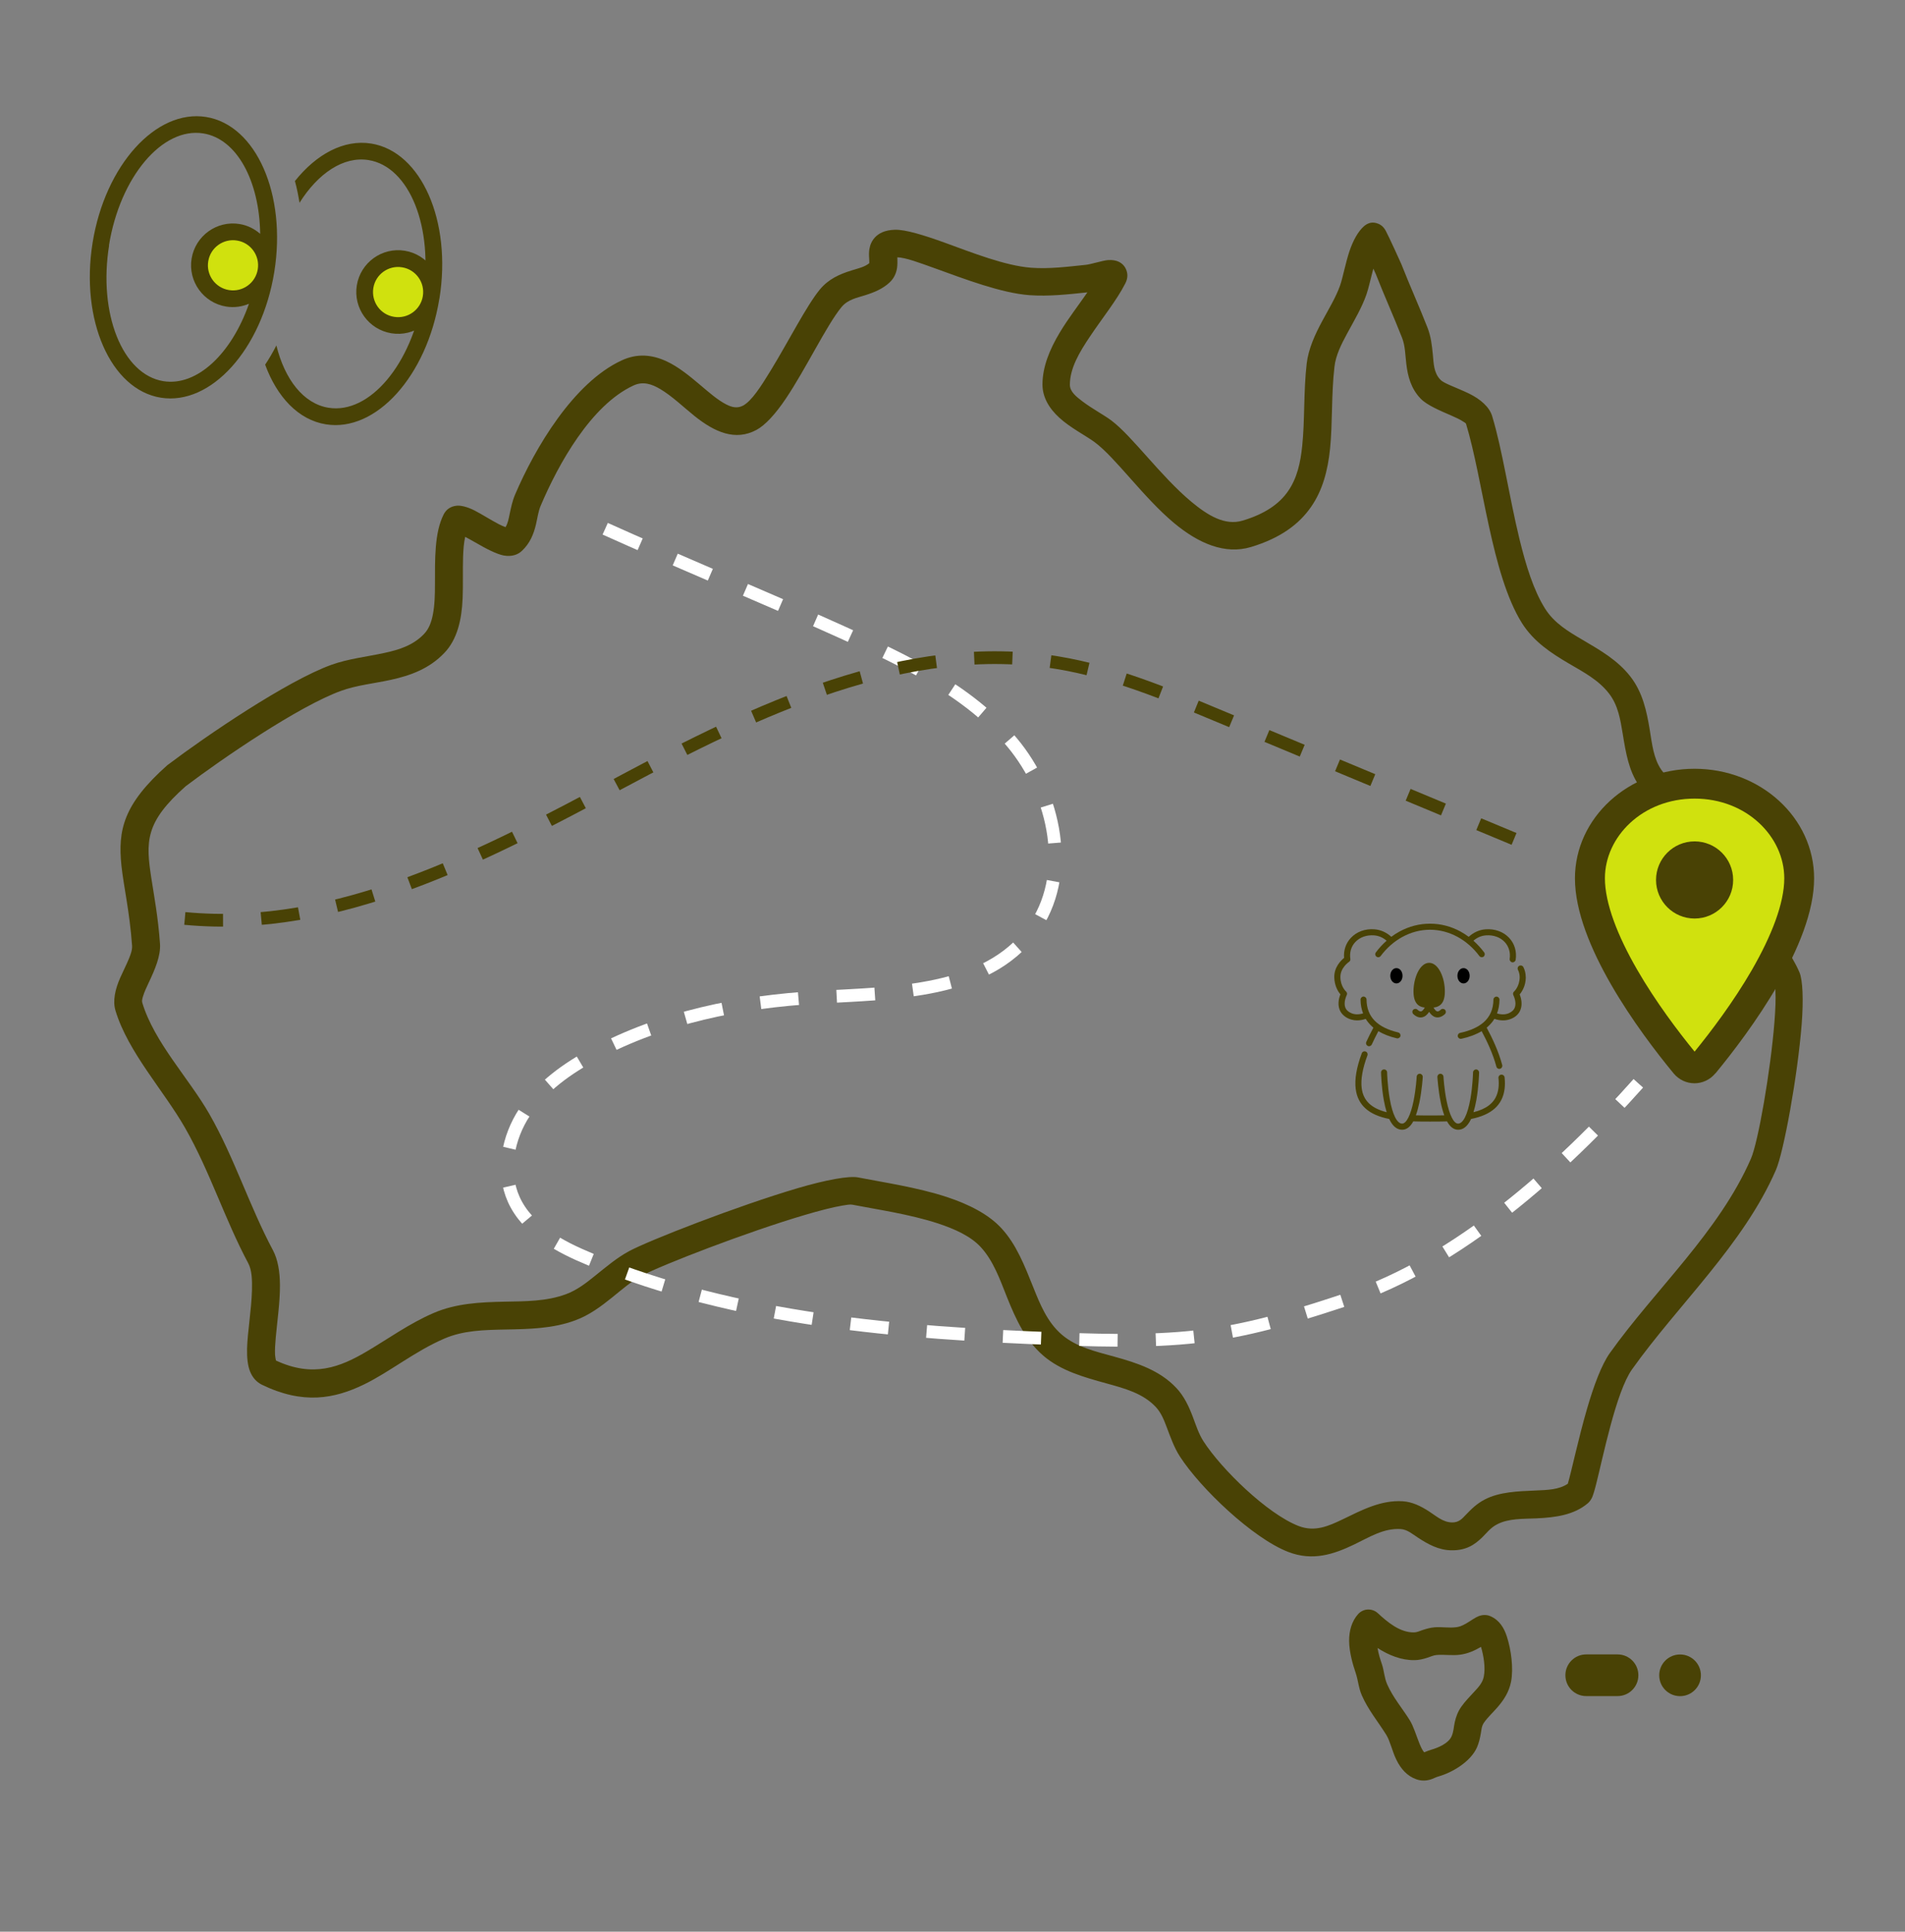
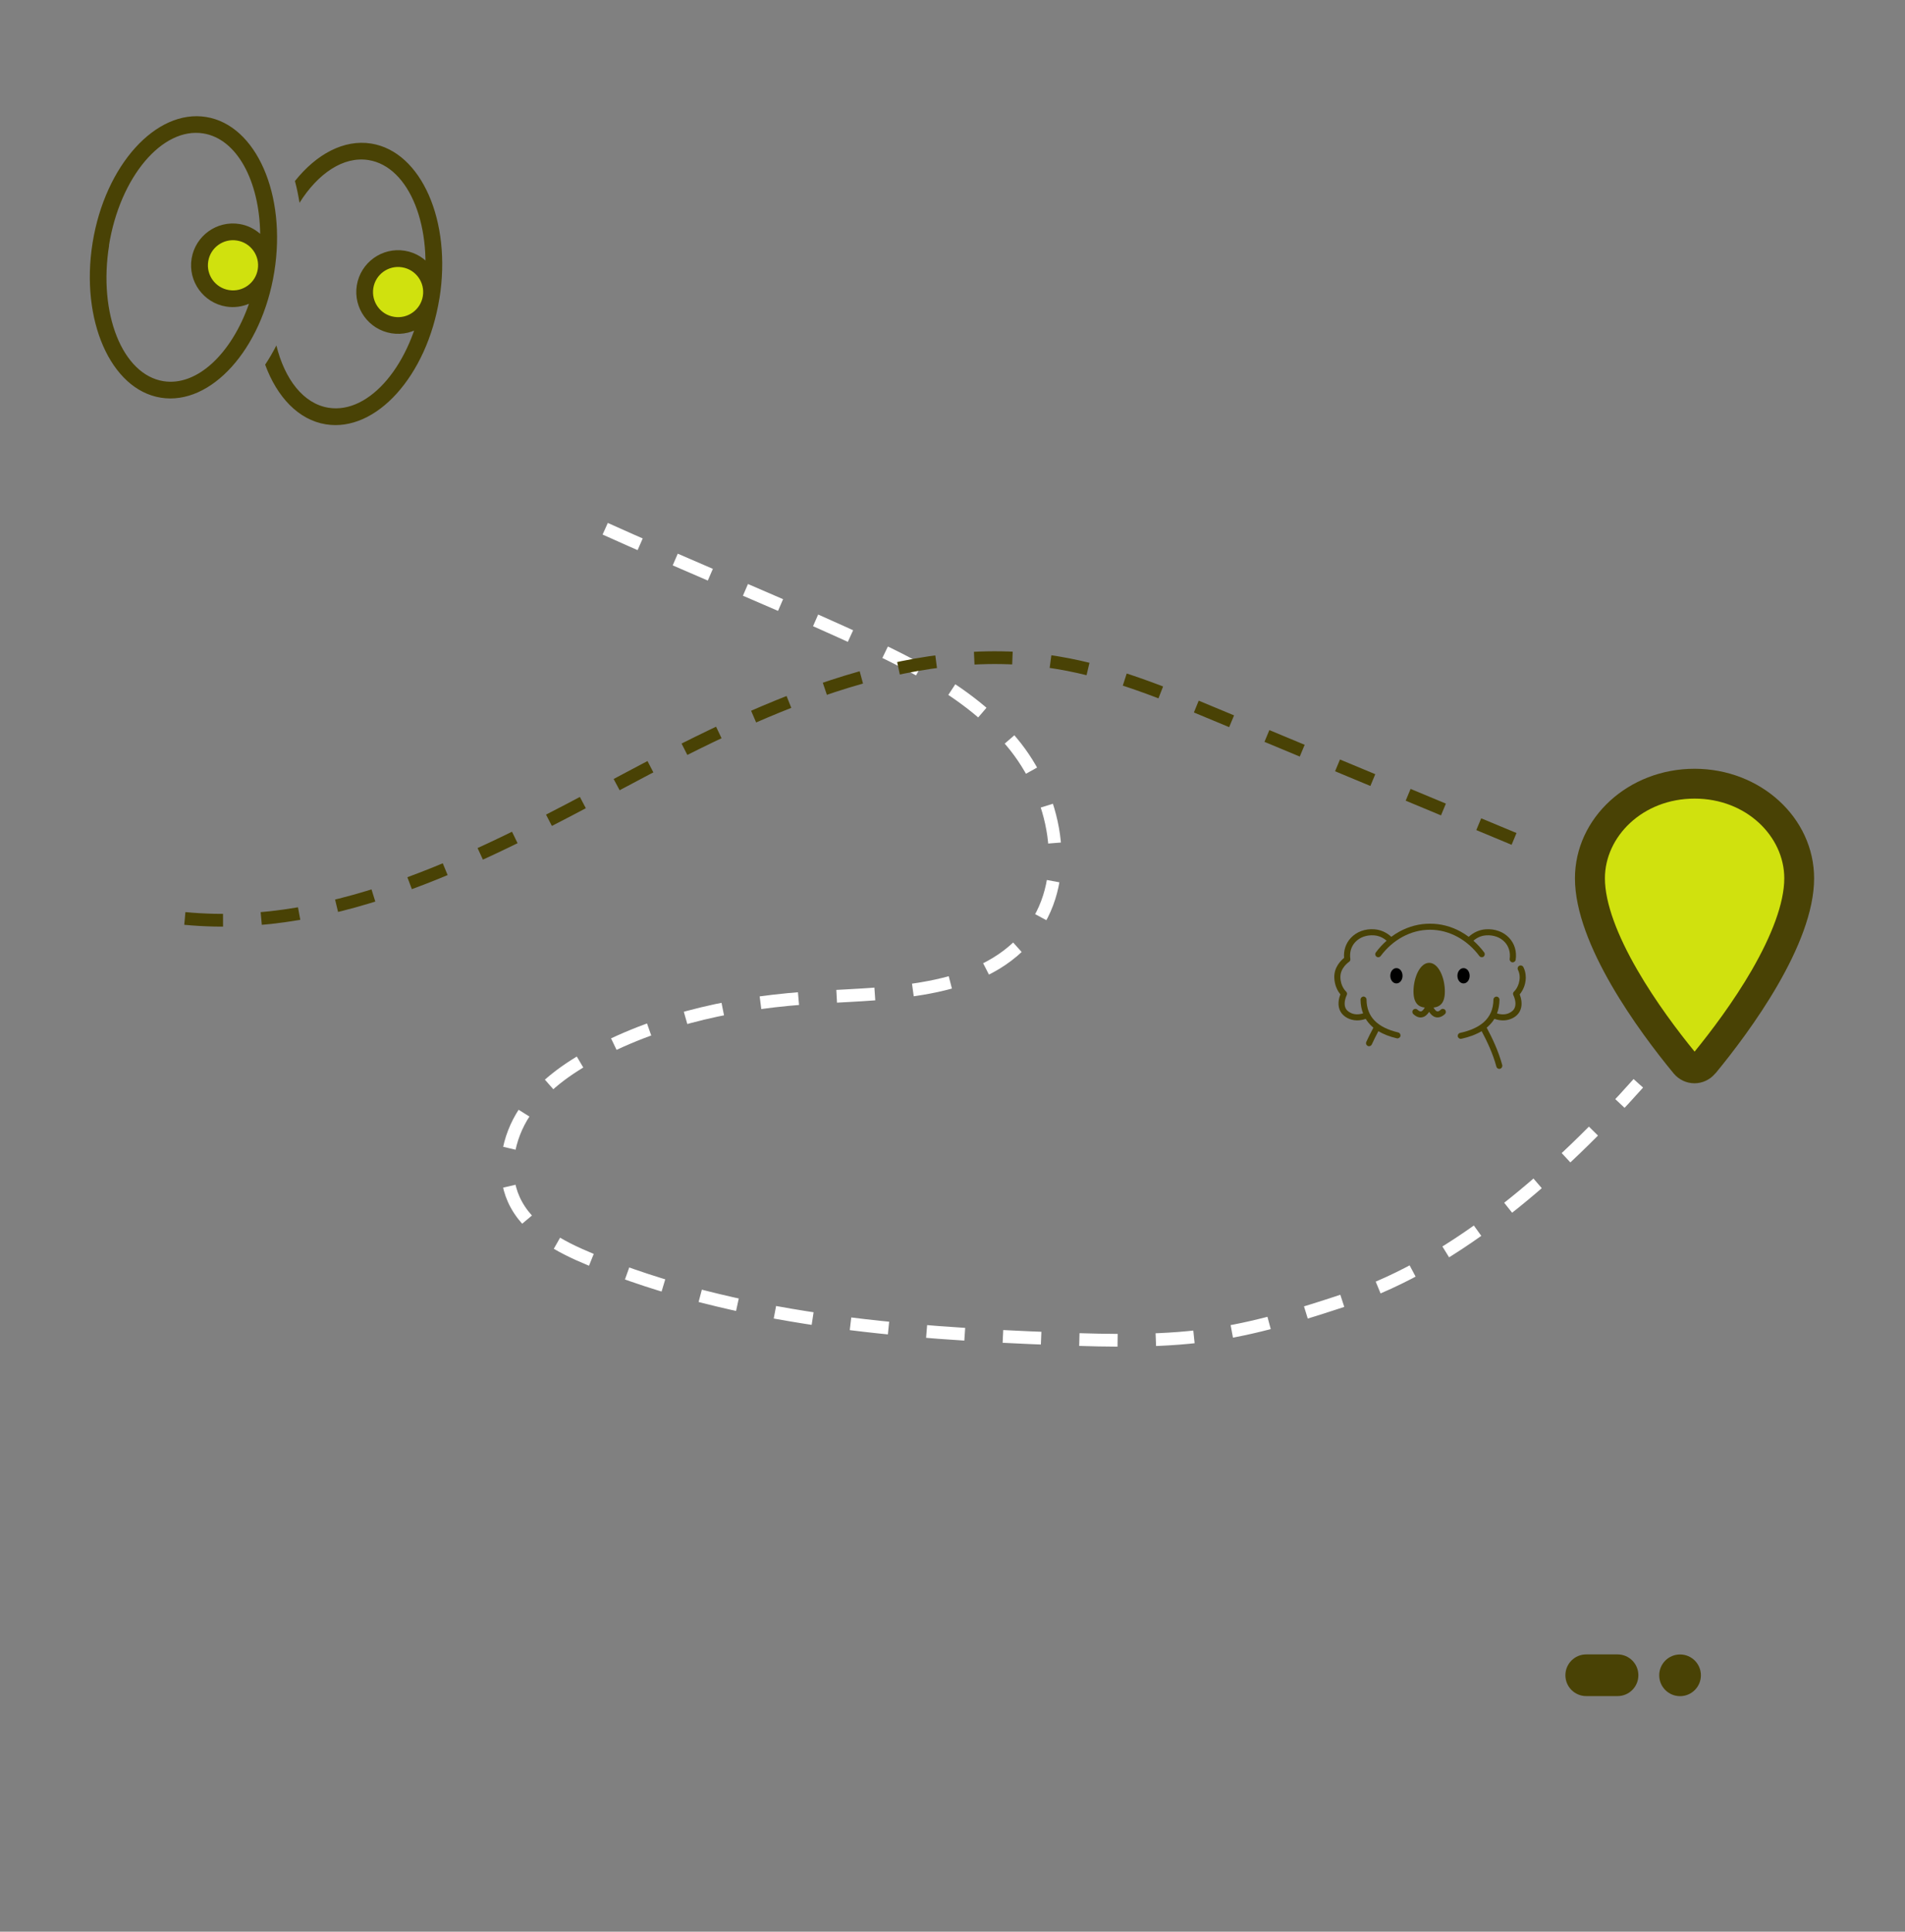
<svg xmlns="http://www.w3.org/2000/svg" viewBox="0 0 298.87 303.01" data-name="Side Navigation" id="Side_Navigation">
  <rect x="0" y="0" width="298.87" height="303.01" fill="#808080" stroke="none" />
  <defs>
    <style>
      .cls-1, .cls-2, .cls-3, .cls-4, .cls-5, .cls-6, .cls-7 {
        fill: none;
      }

      .cls-2 {
        stroke: #645a46;
        stroke-width: 3.59px;
      }

      .cls-2, .cls-3, .cls-4, .cls-5, .cls-6, .cls-7 {
        stroke-miterlimit: 10;
      }

      .cls-3 {
        stroke: #fff;
      }

      .cls-3, .cls-4 {
        stroke-dasharray: 6;
        stroke-width: 2px;
      }

      .cls-4 {
        stroke: #494205;
      }

      .cls-8 {
        fill: #d0e10e;
      }

      .cls-9 {
        fill-rule: evenodd;
      }

      .cls-9, .cls-10 {
        fill: #494205;
      }

      .cls-5 {
        stroke-dasharray: 17.94 17.94;
      }

      .cls-5, .cls-6, .cls-7 {
        stroke: #4f4531;
        stroke-width: 2.71px;
      }

      .cls-11 {
        opacity: .8;
      }

      .cls-12 {
        opacity: .7;
      }

      .cls-13 {
        opacity: .4;
      }

      .cls-14 {
        opacity: .3;
      }

      .cls-6 {
        stroke-dasharray: 18.19 18.19;
      }

      .cls-15 {
        clip-path: url(#clippath);
      }
    </style>
    <clipPath id="clippath">
      <path d="M-2123.57,1420.93c20.14-79.83,70.04-150.47,126.7-210.97,85.18-90.94,234.72-43.84,343.11-17.7,59.96,14.46,110.72,32.8,161.54,67.7,44.08,30.27,92.48,76.3,145.54,90.43,81.73,21.77,195.09-21.6,271.53-47.65,27.78-9.47,57.33-19.39,85.89-12.66,21.21,5,39.69,18.81,61.12,22.77,28.7,5.3,57.14-7.74,84.51-17.87,111.74-41.36,234.26-37,352.87-48.38,118.6-11.38,245.01-44.74,318.94-138.18,63-79.62,77.56-191.86,156.75-257.55,20.58-17.07,44.87-31.26,71.52-33.45,41.98-3.45,80.09,22.84,113.06,49.06,103.14,82.04,196.76,176.03,278.38,279.49,63.03,79.88,121.02,171.87,122.02,273.62,1.2,121.95-78.22,227.3-136.11,334.64-22.7,42.09-42.45,85.77-59.08,130.6-12.95,34.9-19.01,117.51-42.26,143.58-22.52,25.24-87.99,11.58-120.1,11.58h-1353.88c-94.87,0-207.2-16.91-300.25.31-45.32,8.39-85.87,31.27-133.31,36.83-41.81,4.9-84.17,4.52-126.14,2.35-125.75-6.48-234.69-42.34-355.82-68.61-94.99-20.6-132.51-112.71-123.98-208.88,5.32-60.02,31.34-116.37,40.61-175.91,9.22-59.18,1.67-120.07,11.42-179.16,1.45-8.76,3.26-17.42,5.42-25.97Z" class="cls-1" />
    </clipPath>
  </defs>
  <g class="cls-14">
    <g class="cls-15">
      <g class="cls-13">
        <g class="cls-12">
          <g>
            <g>
              <line y2="43.38" x2="96.31" y1="1792.71" x1="96.31" class="cls-5" />
              <line y2="25.37" x2="96.31" y1="34.41" x1="96.31" class="cls-7" />
            </g>
            <g>
              <line y2="43.38" x2="231.09" y1="1792.71" x1="231.09" class="cls-5" />
              <line y2="25.37" x2="231.09" y1="34.41" x1="231.09" class="cls-7" />
            </g>
          </g>
          <g>
            <line y2="248.66" x2="-2172.78" y1="248.66" x1="473.32" class="cls-6" />
            <line y2="113.89" x2="-2172.78" y1="113.89" x1="473.32" class="cls-6" />
          </g>
        </g>
        <g>
          <line y2="90.56" x2="96.31" y1="137.22" x1="96.31" class="cls-2" />
-           <line y2="113.89" x2="72.98" y1="113.89" x1="119.64" class="cls-2" />
        </g>
      </g>
      <g class="cls-11">
        <g>
          <path d="M-215.35,288.61c-7.24,69.68-13.84,144.68-35.96,211.13-30.8,92.53-87.13,178.26-131.52,262.95-28.97,55.27-69.64,131.94-18.86,189.44,21.71,24.58,53.24,38,84.41,48.21,76.74,25.14,151.29,55.24,218.16,101.51,38.87,26.9,71.07,49.47,87.11,95,15.42,43.77,15.07,93.5,3.02,138.03-25.3,93.51-116.19,167.16-199.19,209.75-52.44,26.91-141.13,48.44-199.78,35.61-19.03-4.16-42.73-17.09-50.49-36.21-10.07-24.82,8.4-50.73,20.62-72.32,20.44-36.12,33.26-76.53,37.67-117.79,11.18-104.56-67.06-140.88-148.22-183.39-80.26-42.05-164.33-86.72-207.36-170.78-21.78-42.56-31.22-88.24-42.72-134.11-32.41-129.32-79.68-253.32-125.02-378.46-24.32-67.13-48.99-134.15-74.2-200.95" class="cls-2" />
          <path d="M583.72,858c-59.81,0-114.83-117.21-143.54-133.97-68.59-40.04-139.42,82.72-169.59,126.39-54.55,78.97-146.63,155.2-247.77,153.39-22.4-.4-45.51-5.3-63.32-18.9-58.72-44.83-11.37-155.06,9.37-208.25,29.79-76.44,71-149.83,128.87-208.61,28.98-29.43,61.95-54.88,98.22-74.72,34.53-18.89,81.6-25.73,105.63-59.31,39.72-55.51,1.35-126.93-57.6-147.8" class="cls-2" />
        </g>
      </g>
    </g>
  </g>
  <path d="M253.77,259.51h-4.91c-1.81,0-3.27,1.46-3.27,3.27s1.46,3.27,3.27,3.27h4.91c1.81,0,3.27-1.46,3.27-3.27s-1.46-3.27-3.27-3.27Z" class="cls-10" />
  <circle r="3.27" cy="262.79" cx="263.58" class="cls-10" />
  <g id="Icons">
-     <path d="M216.17,253.05c-.43-.4-1-.6-1.58-.58s-1.13.29-1.52.72c-1,1.12-1.42,2.62-1.41,4.22.02,1.81.6,3.75,1.03,5.01.4,1.19.45,2.36.97,3.53,1,2.28,2.52,4.08,3.83,6.18.61.98.94,2.61,1.58,3.9.71,1.46,1.72,2.57,3.11,3.06.78.28,1.5.26,2.2.06.43-.12.85-.37,1.31-.5,2.18-.61,5.05-2.33,6.03-4.56.32-.74.48-1.48.61-2.23.1-.56.12-1.13.49-1.65.61-.87,1.42-1.6,2.12-2.41.99-1.14,1.8-2.39,2.12-3.98.42-2.14.01-5.06-.65-7.1-.44-1.37-1.17-2.57-2.55-3.19-.37-.17-1.04-.33-1.85-.03-.47.17-1.31.74-1.45.83-.65.41-1.28.8-2.05.91-1.14.16-2.3-.07-3.44.02-.62.05-1.24.22-1.86.42-.45.15-.89.37-1.35.38-2.21.05-4.18-1.61-5.7-3.02h0ZM232.35,258.33c.42,1.4.72,3.26.44,4.66-.2,1.01-.88,1.71-1.54,2.42-.68.74-1.4,1.47-1.97,2.28-.57.8-.86,1.62-1.05,2.47-.16.72-.17,1.47-.49,2.19-.49,1.13-2.11,1.8-3.22,2.12-.31.09-.8.28-1.08.4-.09-.09-.15-.2-.23-.31-.19-.3-.34-.65-.49-1-.54-1.34-.96-2.79-1.55-3.73-1.19-1.91-2.62-3.54-3.54-5.63-.46-1.05-.47-2.1-.83-3.17-.23-.66-.53-1.57-.68-2.52,1.76,1.13,3.76,1.94,5.83,1.9.66-.01,1.3-.16,1.95-.37.5-.16.99-.4,1.5-.44,1.23-.1,2.48.13,3.71-.05,1.18-.16,2.23-.63,3.24-1.22h0ZM136.4,41.27c-.79.65-1.84.84-2.86,1.17-1.79.56-3.55,1.31-4.93,2.99-2.07,2.52-4.9,8.11-7.68,12.66-1.56,2.56-3.01,4.81-4.35,5.53-.9.48-1.76.27-2.62-.17-1.38-.7-2.74-1.91-4.14-3.09-1.69-1.43-3.44-2.85-5.26-3.69-2.23-1.03-4.56-1.29-7.04-.13-7.54,3.48-13.59,13.73-16.71,21.04-.43,1-.64,2.05-.86,3.08-.15.7-.26,1.41-.64,2.03-.32-.12-.74-.3-1.06-.47-1.28-.67-2.68-1.57-3.79-2.14-1.19-.61-2.24-.83-2.86-.75-.95.11-1.61.6-2.01,1.39-1.43,2.86-1.35,6.93-1.35,10.9,0,1.67-.04,3.31-.33,4.78-.23,1.18-.61,2.24-1.39,3.05-1.7,1.78-3.9,2.47-6.17,2.96-2.79.61-5.71.92-8.35,1.87-6.97,2.51-19.68,11.16-25.6,15.64-.05.03-.09.07-.14.1-6.92,6.14-7.78,10.19-7.21,15.75.34,3.26,1.28,7.13,1.67,12.57.04.64-.2,1.32-.48,2.01-.41,1-.94,2.02-1.37,3-.82,1.86-1.21,3.66-.75,5.18,1.97,6.52,7.57,12.53,10.92,18.4,3.89,6.8,6.21,14.31,9.91,21.23.57,1.08.62,2.6.58,4.24-.09,3.1-.7,6.58-.77,9.15-.03,1.45.11,2.67.46,3.55.4,1.01,1.04,1.7,1.87,2.11,6.44,3.13,11.37,2.22,16.03-.05,4.08-1.99,7.92-5.17,12.57-7.18,3.03-1.31,6.28-1.36,9.52-1.43,3.76-.07,7.53-.13,11.04-1.44,2.18-.8,4.01-2.16,5.8-3.6,1.5-1.21,2.95-2.5,4.65-3.41,3.01-1.62,16.42-6.83,25.6-9.53,2.3-.68,4.33-1.2,5.84-1.46.71-.12,1.25-.21,1.59-.14,3.7.73,8.91,1.46,13.43,2.94,2.69.89,5.13,2.01,6.69,3.69,2.01,2.18,3.02,5.08,4.15,7.92,1.37,3.41,2.89,6.73,5.68,9.13,2.77,2.38,6.36,3.37,9.91,4.35,2.86.79,5.71,1.55,7.73,3.69.85.91,1.3,2.05,1.73,3.2.59,1.56,1.15,3.16,2.05,4.56,3.2,4.97,11.43,12.84,17.02,14.99,3.82,1.47,7.09.38,10.31-1.16,2.36-1.13,4.65-2.61,7.34-2.43,1,.07,1.81.77,2.71,1.36,1.56,1.02,3.21,1.93,5.17,1.97,2.31.05,3.65-.83,4.86-2,.7-.67,1.3-1.53,2.38-2.08,1.78-.93,4.02-.84,6.19-.93,3-.14,5.87-.54,8.02-2.36.17-.15.43-.41.65-.86.16-.33.4-1.09.67-2.17,1.07-4.2,3.11-14.43,5.61-17.96,7.28-10.23,17.47-19.54,22.59-31.3,1.22-2.8,3.4-14.73,4.04-22.86.3-3.87.16-6.96-.35-8.14-1.3-3.01-3.43-5.65-5.66-8.24-1.98-2.3-4.04-4.56-5.44-7.1-.69-1.25-.85-2.74-1.08-4.19-.33-2.03-.75-3.99-1.85-5.56-1.16-1.66-2.76-2.79-4.4-3.89-1.19-.8-2.41-1.57-3.25-2.8-1.22-1.79-1.44-4.03-1.81-6.28-.48-2.92-1.11-5.86-3.02-8.32-1.98-2.56-4.75-4.15-7.51-5.77-2.22-1.3-4.46-2.62-5.9-4.92-1.78-2.83-2.99-6.74-4.01-10.91-1.62-6.68-2.69-14.04-4.28-19.27-.43-1.42-1.8-2.64-3.64-3.54-.94-.46-1.99-.87-2.94-1.29-.64-.29-1.23-.54-1.56-.9-1.02-1.07-1.03-2.48-1.16-3.86-.14-1.44-.3-2.89-.83-4.25-1.32-3.37-2.8-6.65-4.13-10.03-.14-.34-2.01-4.42-2.43-5.19-.42-.79-.97-1.02-1.06-1.06-1-.47-1.77-.17-2.34.32-.96.83-1.74,2.28-2.31,3.97-.62,1.88-1.02,4.08-1.46,5.35-.65,1.83-1.76,3.65-2.76,5.5-1.19,2.2-2.21,4.45-2.48,6.76-.5,4.41-.28,8.87-.7,12.9-.27,2.64-.81,5.08-2.23,7.11-1.38,1.99-3.61,3.55-7.1,4.6-2.77.84-5.45-.78-8.05-2.94-4.86-4.05-9.27-10.3-12.59-12.78-1.12-.84-2.95-1.8-4.51-2.98-.98-.75-1.98-1.52-1.97-2.63.01-2.56,1.48-5.06,3.13-7.51,1.95-2.92,4.23-5.73,5.57-8.37.46-.9.34-1.6.16-2.08-.21-.56-.6-1.03-1.22-1.32-.36-.17-.94-.31-1.67-.25-.95.09-2.66.67-3.53.75-2.81.29-5.67.66-8.5.45-4.07-.3-9.28-2.37-13.57-3.93-3.32-1.2-6.17-2.07-7.81-2.03-1.66.05-2.57.6-3.12,1.18-.49.52-.78,1.15-.9,1.87-.07.45-.07.96-.03,1.47.02.21.02.56.02.73h0ZM140.74,40.36c1.33.03,3.49.85,6.03,1.76,4.65,1.68,10.32,3.85,14.74,4.18,3.03.22,6.08-.13,9.09-.44-1.41,2.04-3.05,4.15-4.34,6.31-1.6,2.66-2.7,5.39-2.71,8.11-.01,2.01,1.03,3.77,2.64,5.24,1.74,1.6,4.2,2.83,5.59,3.87,3.28,2.45,7.61,8.64,12.41,12.65,3.84,3.2,7.99,5,12.09,3.76,4.67-1.41,7.56-3.62,9.41-6.29,1.82-2.62,2.63-5.73,2.98-9.13.41-4.02.18-8.46.69-12.85.2-1.79,1.06-3.5,1.98-5.2,1.11-2.05,2.32-4.08,3.03-6.12.35-.99.67-2.54,1.09-4.07.21.44.35.75.38.83,1.32,3.38,2.81,6.66,4.13,10.03.5,1.28.49,2.7.66,4.05.23,2,.74,3.89,2.23,5.46.98,1.03,2.98,1.87,4.89,2.7.67.29,1.32.59,1.84.94.17.12.37.19.42.35,2.68,8.82,3.97,23.58,8.76,31.23,1.84,2.92,4.57,4.71,7.38,6.36,2.29,1.34,4.64,2.57,6.27,4.68,1.46,1.87,1.8,4.15,2.17,6.37.47,2.89.94,5.73,2.51,8.02,1.16,1.7,2.76,2.85,4.41,3.96,1.19.81,2.42,1.57,3.27,2.78.74,1.05.91,2.41,1.12,3.76.31,1.94.64,3.91,1.57,5.59,1.54,2.8,3.77,5.3,5.95,7.83,1.93,2.24,3.83,4.51,4.96,7.12.11.26.13.68.16,1.23.07,1.25,0,2.94-.15,4.85-.6,7.63-2.55,18.85-3.69,21.47-5.01,11.49-15.04,20.52-22.15,30.51-1.28,1.8-2.51,5.1-3.54,8.64-1.39,4.76-2.47,9.95-3.04,11.84-1.39.94-3.2.98-5.03,1.06-2.82.12-5.69.21-8,1.41-1.27.66-2.13,1.53-2.94,2.37-.59.61-1.08,1.25-2.21,1.23-1.43-.03-2.5-1.03-3.62-1.75-1.29-.83-2.61-1.47-4.06-1.57-3.45-.23-6.48,1.39-9.5,2.85-2.16,1.03-4.32,2.01-6.87,1.03-4.92-1.9-12.11-8.92-14.93-13.29-.74-1.15-1.16-2.47-1.64-3.75-.64-1.69-1.38-3.31-2.63-4.63-2.57-2.73-6.09-3.9-9.73-4.9-2.93-.81-5.95-1.49-8.24-3.46-2.26-1.95-3.38-4.7-4.48-7.46-1.34-3.33-2.63-6.69-5.01-9.25-2-2.16-5.07-3.72-8.51-4.86-4.69-1.54-10.09-2.32-13.94-3.08-1.4-.28-5.02.37-9.5,1.69-9.49,2.8-23.33,8.2-26.44,9.88-1.93,1.04-3.61,2.48-5.32,3.85-1.42,1.15-2.85,2.26-4.58,2.9-3.06,1.13-6.34,1.11-9.62,1.17-3.81.08-7.6.25-11.15,1.78-3.84,1.66-7.15,4.07-10.47,6.02-4.2,2.48-8.43,4.15-14.26,1.43-.04-.2-.12-.59-.14-.89-.04-.78.02-1.7.11-2.7.23-2.57.68-5.6.66-8.25-.01-2.12-.34-4.03-1.1-5.46-3.71-6.96-6.05-14.5-9.96-21.34-3.2-5.6-8.67-11.27-10.54-17.49-.09-.3.01-.62.11-.98.21-.69.55-1.42.9-2.16.97-2.05,1.91-4.21,1.77-6.12-.3-4.18-.92-7.44-1.35-10.22-.43-2.82-.72-5.06-.04-7.3.67-2.23,2.3-4.4,5.42-7.17h0c5.69-4.31,17.75-12.57,24.39-14.97,2.46-.89,5.19-1.15,7.79-1.72,3.12-.68,6.05-1.76,8.39-4.21,2.03-2.11,2.74-5.2,2.88-8.59.09-2.12,0-4.37.07-6.48.04-1.11.11-2.18.33-3.15.53.28,1.13.61,1.63.9,1.61.94,3.3,1.82,4.44,2.03,1.24.21,2.19-.12,2.84-.74,1.26-1.19,1.83-2.61,2.19-4.12.24-.99.35-2.04.77-3.01,2.75-6.47,7.87-15.72,14.53-18.8,1.5-.7,2.87-.23,4.19.55,1.86,1.1,3.62,2.81,5.36,4.21,3.19,2.56,6.42,3.99,9.74,2.21,1.39-.74,3.01-2.52,4.6-4.89,3.11-4.6,6.41-11.53,8.74-14.37,1.01-1.22,2.44-1.46,3.72-1.87,1.43-.45,2.76-1,3.83-2,.69-.65,1.04-1.42,1.17-2.26.08-.45.07-1.17.05-1.69h0Z" class="cls-9" />
-   </g>
+     </g>
  <path d="M281.07,139.09c0,9.42-6.81,28.53-15.21,28.53s-15.21-19.11-15.21-28.53,6.81-17.06,15.21-17.06,15.21,7.64,15.21,17.06Z" class="cls-8" />
  <path d="M274.84,152.16c3.1-5.37,5.09-10.48,5.09-14.39,0-6.53-5.91-12.5-14.07-12.5s-14.07,5.97-14.07,12.5c0,3.91,1.98,9.02,5.09,14.39,2.89,5,6.4,9.64,8.98,12.8,2.58-3.17,6.09-7.8,8.98-12.8ZM269.15,168.35c5.38-6.53,15.46-20.17,15.46-30.57,0-9.5-8.4-17.19-18.76-17.19s-18.76,7.7-18.76,17.19c0,10.4,10.08,24.04,15.46,30.57,1.73,2.1,4.85,2.1,6.58,0Z" class="cls-9" />
  <path d="M219.08,151.86c-.54,0-.96.53-.96,1.2s.42,1.2.96,1.2.96-.53.96-1.2-.42-1.2-.96-1.2Z" />
  <path d="M228.65,153.06c0,.67.42,1.2.96,1.2s.96-.53.96-1.2-.42-1.2-.96-1.2-.96.53-.96,1.2Z" />
  <path d="M222.96,158.64c-.15.04-.35-.05-.58-.26-.19-.18-.49-.17-.67.02-.18.19-.17.49.02.67.61.57,1.14.58,1.48.48.44-.12.77-.47,1-.83.23.36.56.71,1,.83.55.15,1.08-.11,1.48-.48.19-.18.2-.48.02-.67-.18-.19-.48-.2-.67-.02-.23.22-.42.3-.58.26-.2-.05-.4-.31-.55-.6.33-.03.66-.12.95-.32.55-.38.82-1.1.82-2.19s-.24-2.16-.65-3c-.48-.97-1.12-1.5-1.81-1.5s-1.33.53-1.81,1.5c-.41.85-.65,1.94-.65,3s.27,1.8.82,2.19c.29.2.62.29.95.32,0,0,0,0,0,0-.18.33-.38.55-.55.6Z" class="cls-10" />
  <path d="M214.26,159.82c.26.42.58.81.96,1.16.08.07.17.15.25.22-.41.75-.78,1.51-1.12,2.24-.1.22-.01.49.2.61.24.14.55.03.67-.22.31-.68.66-1.38,1.03-2.08.8.48,1.76.86,2.89,1.12.25.06.51-.1.57-.35.06-.25-.1-.51-.35-.57-3.31-.79-4.94-2.47-4.97-5.16,0-.26-.22-.47-.47-.47h0c-.26,0-.47.22-.47.48.01.79.14,1.51.4,2.16-.69.21-1.32.2-1.86-.04-.49-.21-.8-.51-.94-.92-.3-.85.23-1.89.23-1.9.1-.19.06-.43-.11-.58,0,0-.87-.77-.88-2.25-.02-1.48,1.34-2.38,1.35-2.39.16-.1.24-.28.21-.47-.15-1.01.13-1.95.78-2.64.7-.75,1.76-1.13,2.92-1.05.74.05,1.41.34,1.99.84-.62.55-1.19,1.16-1.69,1.84-.16.21-.11.51.1.66.21.16.51.11.66-.1.93-1.25,2.11-2.29,3.42-3,1.37-.74,2.82-1.12,4.32-1.12s2.95.38,4.32,1.12c1.31.71,2.49,1.75,3.42,3,.15.21.46.25.66.1.21-.16.25-.45.1-.66-.5-.67-1.07-1.29-1.69-1.84.59-.51,1.25-.79,1.99-.84,1.16-.08,2.22.3,2.92,1.05.65.7.92,1.64.78,2.64-.04.25.14.49.39.54.26.04.51-.14.55-.4.19-1.3-.17-2.52-1.02-3.43-.89-.96-2.24-1.45-3.68-1.35-.99.07-1.91.48-2.67,1.18-.41-.31-.85-.58-1.29-.83-1.51-.82-3.12-1.23-4.78-1.23s-3.27.41-4.78,1.23c-.45.24-.88.52-1.29.83-.77-.7-1.68-1.11-2.67-1.18-1.44-.11-2.79.39-3.68,1.35-.79.84-1.16,1.95-1.06,3.14-.5.4-1.56,1.44-1.54,3.02.02,1.37.61,2.28.96,2.69-.19.48-.47,1.44-.15,2.34.29.84,1.05,1.4,1.89,1.63.29.08.58.12.88.12.43,0,.89-.08,1.36-.24Z" class="cls-10" />
  <path d="M239.37,153.28c0-.54-.12-1.08-.37-1.58-.12-.23-.4-.33-.64-.21s-.33.4-.21.64c.18.37.27.75.27,1.15-.02,1.46-.85,2.22-.88,2.25-.17.14-.21.38-.11.58,0,.01.54,1.05.23,1.9-.14.4-.45.7-.94.92-.54.23-1.16.25-1.86.04.25-.65.38-1.37.39-2.16,0-.26-.21-.48-.47-.48-.26,0-.48.21-.48.47-.02,1.5-.53,2.67-1.55,3.57-.86.75-2.1,1.31-3.68,1.65-.25.05-.41.3-.36.55.05.26.31.43.57.37,1.24-.27,2.3-.67,3.17-1.19.81,1.5,1.78,3.55,2.31,5.56.07.26.34.41.6.33.24-.07.38-.33.32-.57-.56-2.14-1.6-4.32-2.44-5.87.05-.04.1-.08.15-.13.42-.37.78-.79,1.06-1.25.47.16.93.24,1.36.24.92,0,1.9-.39,2.45-1.14.13-.18.24-.39.31-.6.32-.9.04-1.85-.15-2.34.35-.42.95-1.33.96-2.69Z" class="cls-10" />
-   <path d="M235.51,168.57c-.26.03-.45.26-.42.52.06.58.06,1.11,0,1.59-.15,1.16-.63,2.04-1.49,2.7-.61.47-1.41.83-2.43,1.08.17-.55.32-1.19.45-1.9.38-2.14.43-4.23.43-4.32,0-.26-.2-.48-.46-.49-.26,0-.48.2-.49.46,0,.02-.05,2.12-.42,4.19-.44,2.45-1.14,3.85-1.93,3.85h0c-.67,0-1.34-1.32-1.79-3.52-.39-1.9-.5-3.83-.5-3.85-.01-.26-.24-.46-.5-.45-.26.01-.46.24-.45.5,0,.08.12,2.01.52,3.98.16.79.35,1.47.56,2.04-.75.02-1.51.02-2.23.02s-1.49,0-2.23-.02c.21-.57.39-1.25.56-2.04.4-1.97.52-3.9.52-3.98.01-.26-.19-.49-.45-.5-.26-.02-.49.19-.5.45,0,.02-.11,1.95-.5,3.85-.45,2.2-1.12,3.52-1.79,3.52h0c-.79,0-1.5-1.4-1.93-3.85-.37-2.07-.42-4.17-.42-4.19,0-.26-.22-.47-.49-.46-.26,0-.47.22-.46.49,0,.09.05,2.19.43,4.32.13.71.28,1.35.45,1.9-2.42-.61-3.67-1.82-3.92-3.78-.17-1.34.13-3.07.9-5.13.09-.25-.03-.52-.28-.61-.25-.09-.52.03-.61.28-.82,2.21-1.14,4.09-.95,5.58.32,2.54,2.04,4.09,5.26,4.72.01.03.03.06.04.09.52,1.06,1.18,1.6,1.98,1.6h0c.69,0,1.27-.43,1.75-1.31.88.03,1.79.03,2.65.03s1.77,0,2.65-.03c.48.87,1.06,1.31,1.75,1.31h0c.8,0,1.46-.54,1.98-1.6.01-.03.03-.06.04-.09,3.22-.64,4.94-2.18,5.26-4.72.07-.55.07-1.16,0-1.81-.03-.26-.26-.45-.52-.42Z" class="cls-10" />
  <path d="M94.95,82.94c9.84,4.46,27.24,11.72,37.07,16.19,9.75,4.42,19.83,9.09,26.72,17.28,6.89,8.19,9.56,20.98,3.2,29.58-7.27,9.82-21.58,9.75-33.77,10.45-12.07.69-24.22,3.14-34.88,8.85-4.24,2.27-8.32,5.14-10.97,9.15-2.66,4.01-3.69,9.34-1.71,13.72,2.15,4.74,7.2,7.4,12.01,9.39,23.07,9.52,48.47,11.53,73.41,12.46,8.4.31,16.86.51,25.16-.81,6.92-1.1,13.63-3.24,20.28-5.44,17.21-5.7,33.51-20.29,45.56-33.83" class="cls-3" />
-   <circle r="6.05" cy="138.03" cx="265.86" class="cls-10" />
  <path d="M41.73,42.46c-.46,2.86-3.16,4.81-6.02,4.34-2.86-.46-4.81-3.16-4.34-6.02.46-2.86,3.16-4.81,6.02-4.34s4.81,3.16,4.34,6.02ZM63.29,40.63c-2.86-.46-5.56,1.48-6.02,4.34-.46,2.86,1.48,5.56,4.34,6.02s5.56-1.48,6.02-4.34c.46-2.86-1.48-5.56-4.34-6.02Z" class="cls-8" />
  <path d="M68.93,46.85c-1.96,12.14-9.95,20.98-17.81,19.71-4.29-.69-7.66-4.28-9.52-9.36.63-.94,1.21-1.95,1.76-3.01,1.31,5.32,4.25,9.14,8.18,9.77,6.43,1.04,13.07-6.83,14.8-17.54s-2.09-20.27-8.51-21.31c-3.93-.64-7.93,2.07-10.84,6.7-.19-1.17-.42-2.32-.72-3.41,3.37-4.23,7.69-6.57,11.98-5.88,7.85,1.27,12.65,12.18,10.69,24.32ZM14.53,38.06c1.96-12.14,9.95-20.98,17.81-19.71,7.86,1.27,12.65,12.18,10.69,24.32-1.96,12.14-9.95,20.98-17.81,19.71s-12.65-12.18-10.69-24.32ZM17.12,38.48c-1.73,10.71,2.09,20.27,8.51,21.31,5.28.85,10.7-4.32,13.43-12.14-1.09.46-2.31.64-3.57.44-3.57-.58-6.01-3.95-5.43-7.52s3.95-6.01,7.52-5.43c1.25.2,2.35.76,3.24,1.54-.12-8.28-3.64-14.9-8.92-15.75-6.43-1.04-13.07,6.83-14.8,17.54ZM37.18,37.73c-2.14-.35-4.17,1.11-4.51,3.26-.35,2.14,1.11,4.17,3.26,4.51,2.14.35,4.17-1.11,4.51-3.26.35-2.14-1.11-4.17-3.26-4.51ZM68.93,46.85c-.58,3.57-3.95,6.01-7.52,5.43-3.57-.58-6.01-3.95-5.43-7.52.58-3.57,3.95-6.01,7.52-5.43,3.57.58,6.01,3.95,5.43,7.52ZM66.34,46.44c.35-2.14-1.11-4.17-3.26-4.51-2.14-.35-4.17,1.11-4.51,3.26s1.11,4.17,3.26,4.51c2.14.35,4.17-1.11,4.51-3.26Z" class="cls-10" />
  <path d="M29,144.07c24.09,2.3,46.92-9.86,68.26-21.27,21.34-11.41,44.83-22.79,68.71-18.84,8.63,1.43,16.8,4.82,24.88,8.19,15.94,6.64,31.87,13.28,47.81,19.91" class="cls-4" />
</svg>